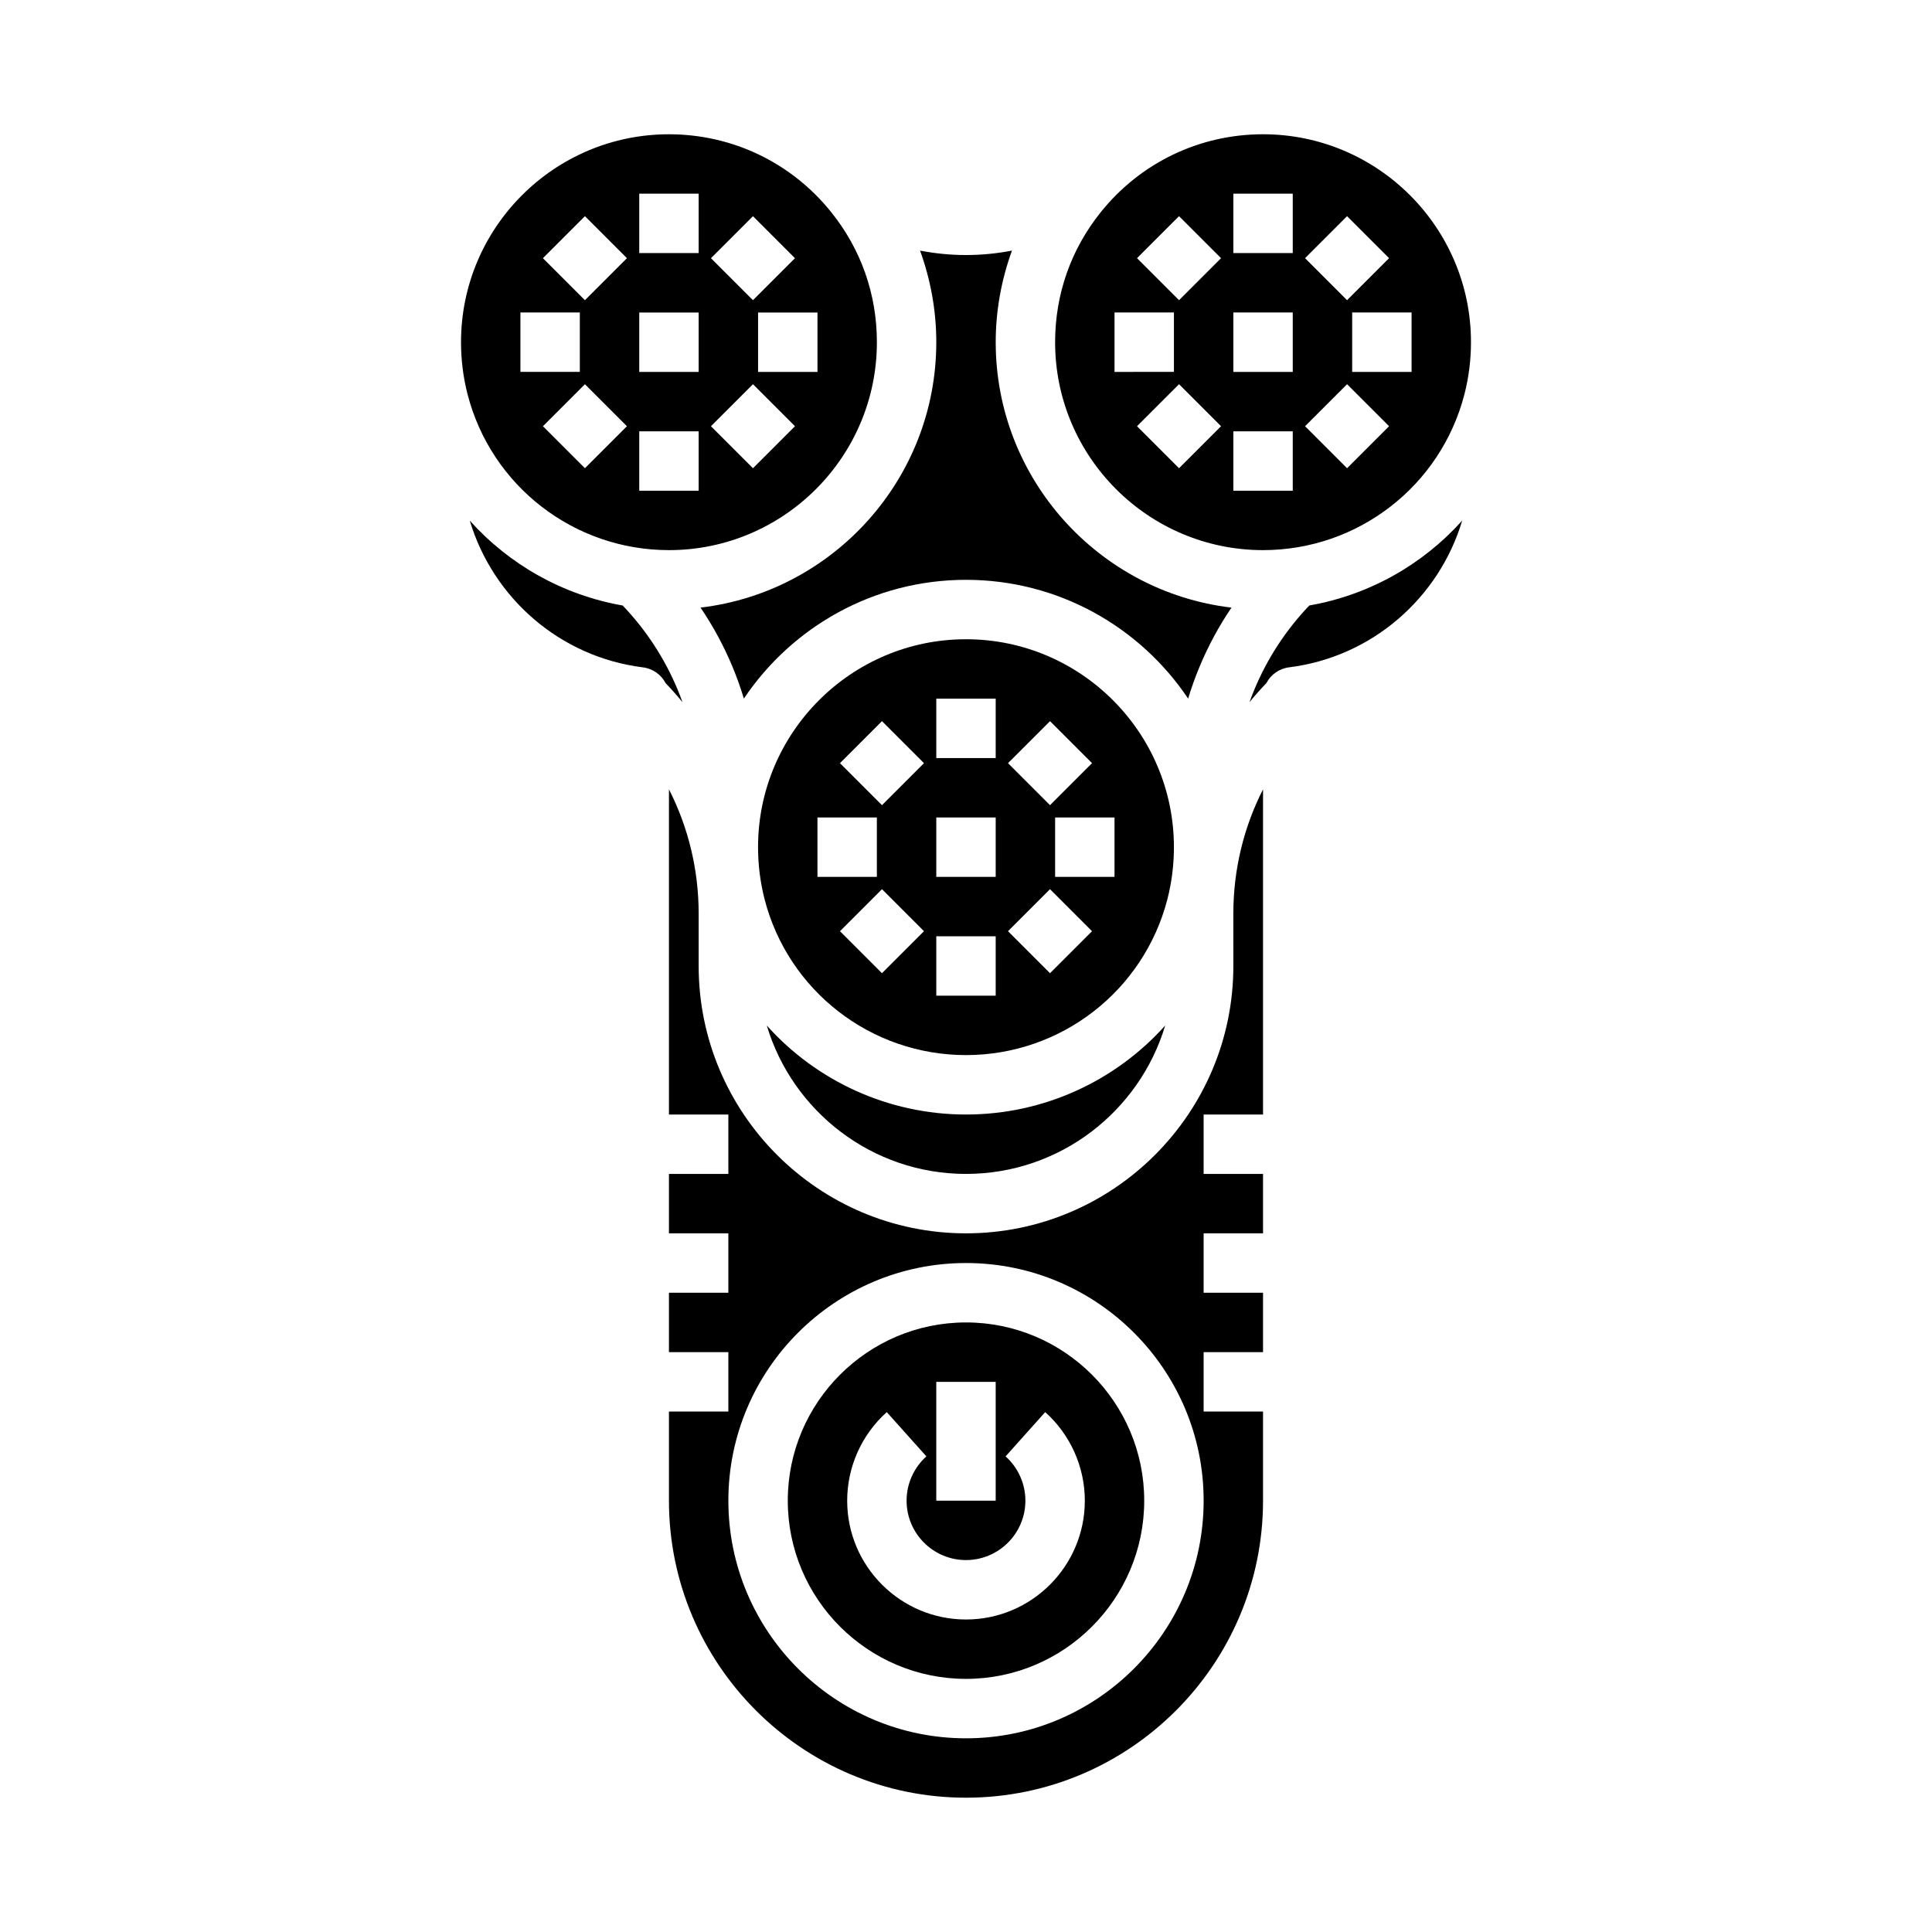
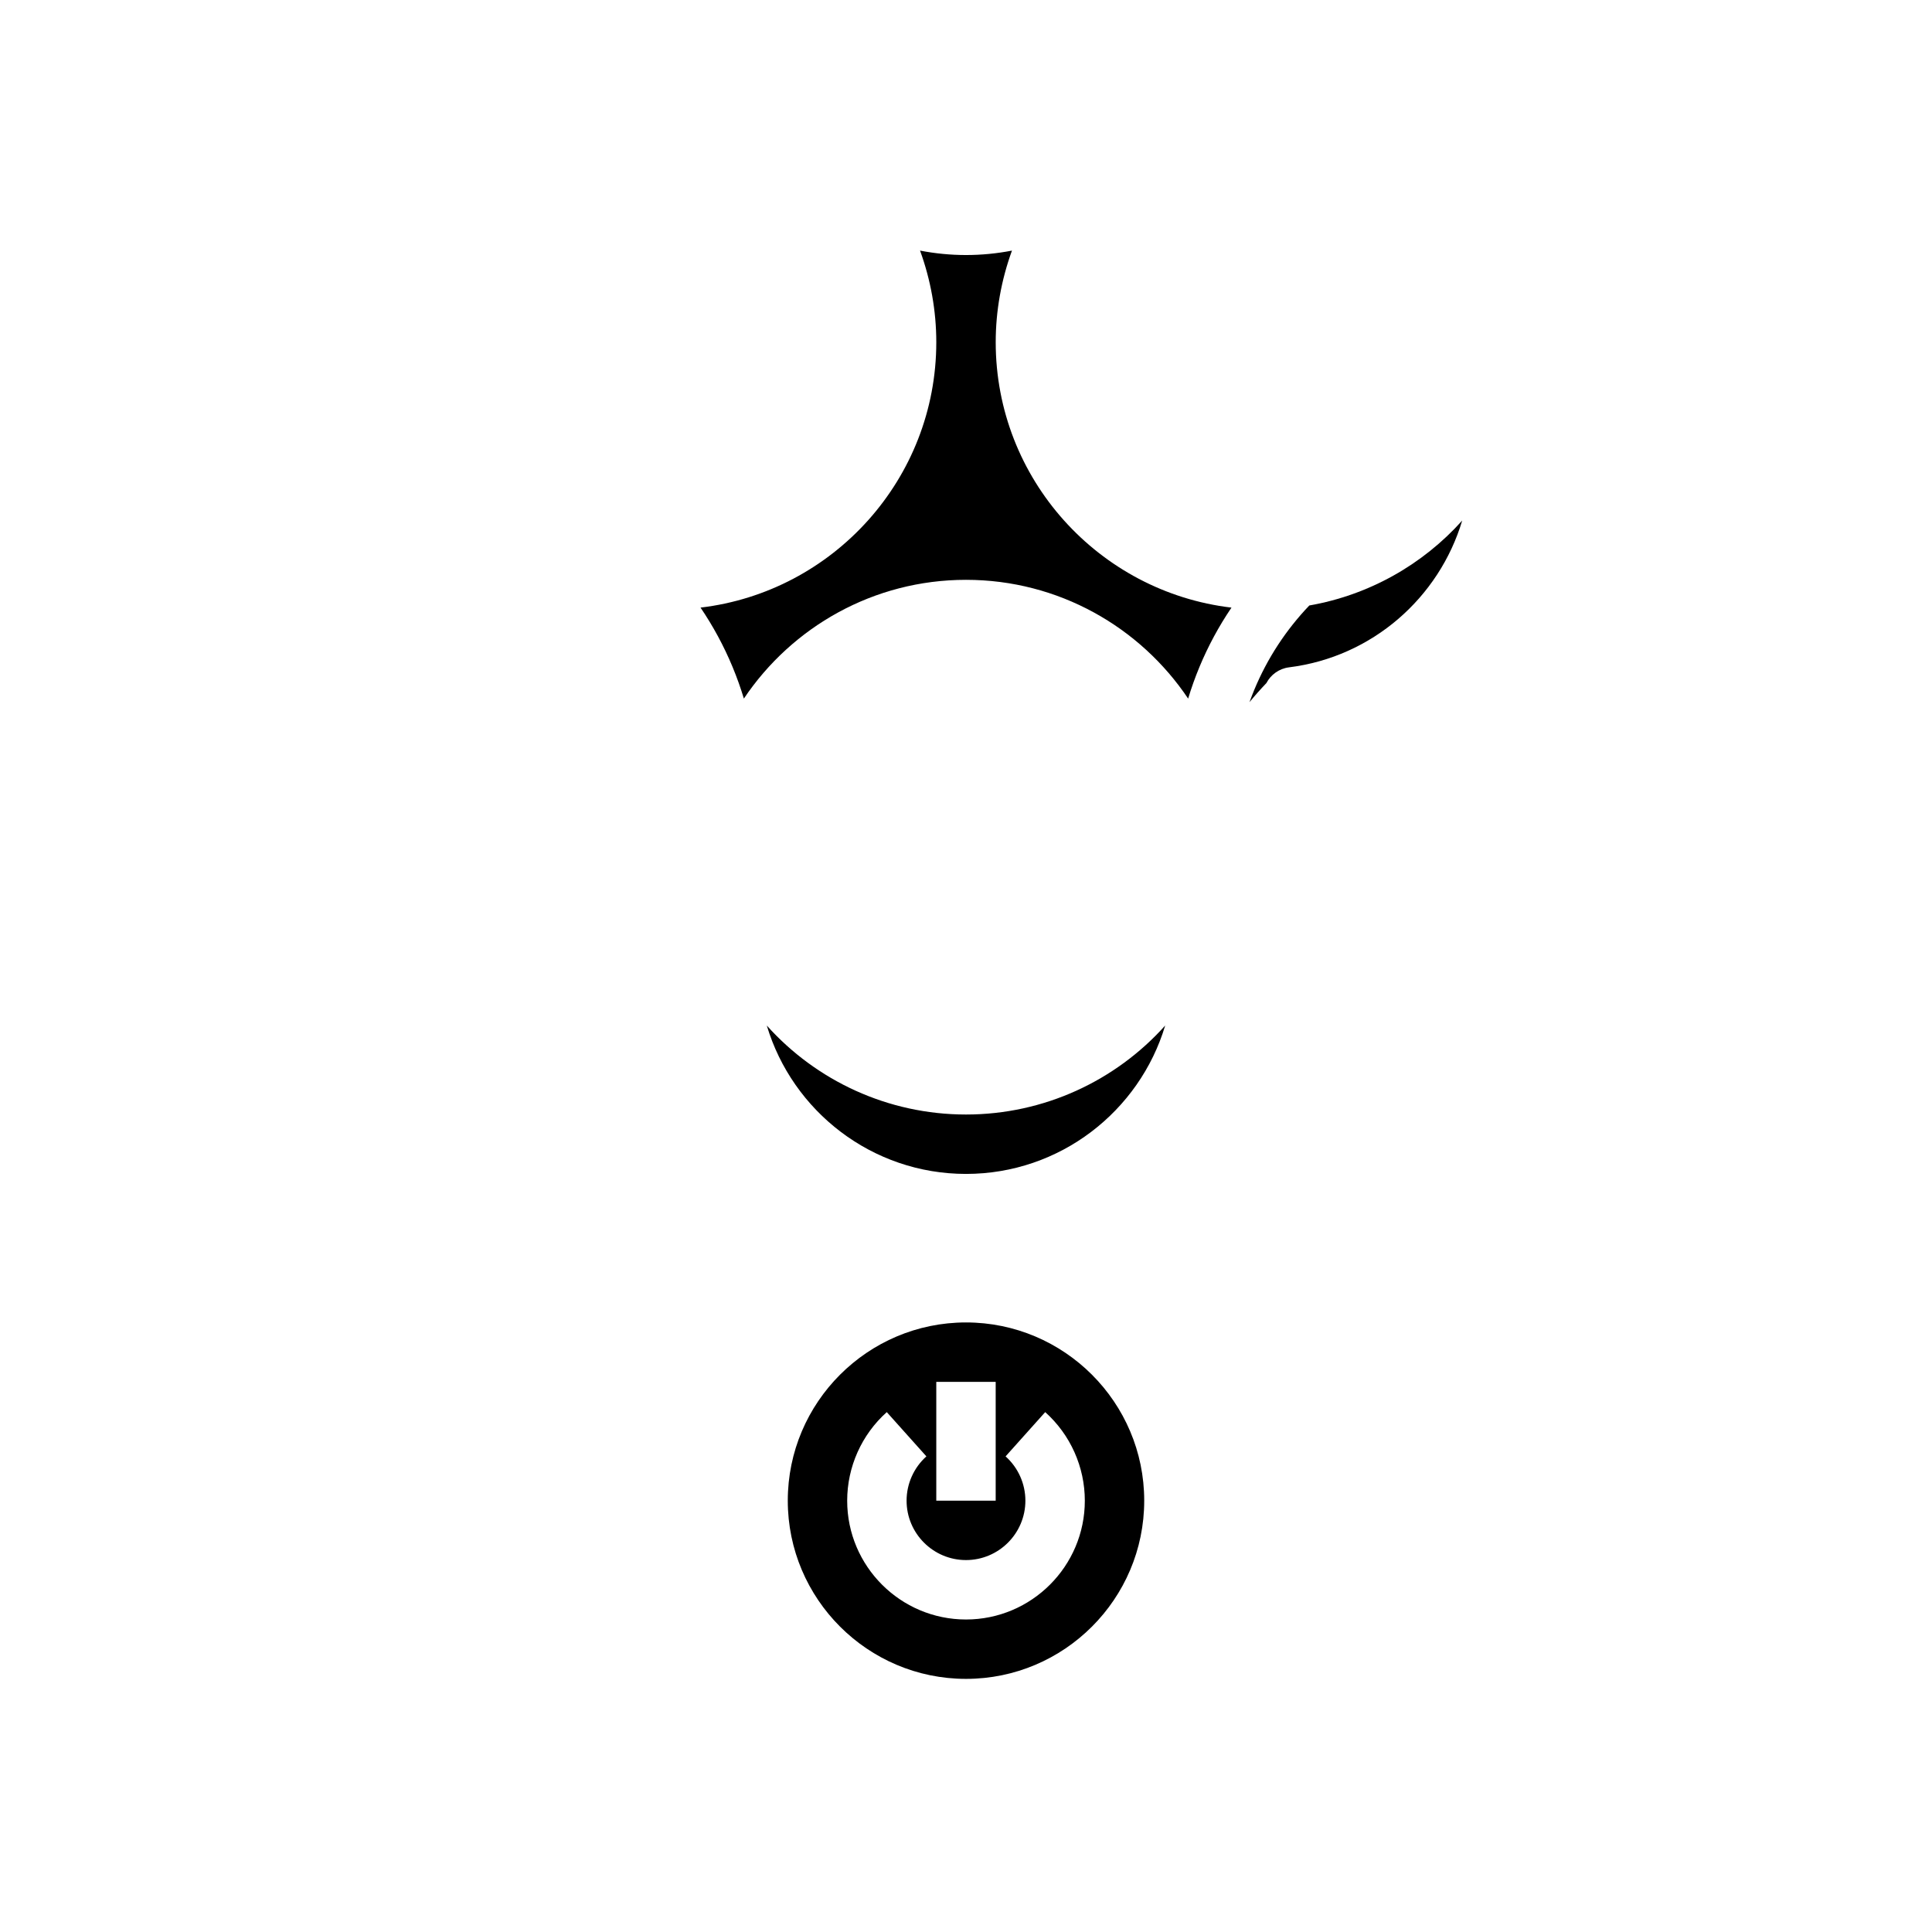
<svg xmlns="http://www.w3.org/2000/svg" fill="#000000" width="800px" height="800px" version="1.1" viewBox="144 144 512 512">
  <g>
    <path d="m347.21 415.78c6.805 22.715 27.887 39.32 52.789 39.32s45.984-16.605 52.789-39.324c-13.117 14.633-32.105 23.582-52.789 23.582-20.688 0-39.672-8.949-52.789-23.578z" />
    <path d="m490.98 304.46c-6.211 6.508-11.129 14.016-14.594 22.367-0.445 1.074-0.863 2.156-1.258 3.246 1.422-1.73 2.914-3.414 4.477-5.047 1.164-2.227 3.363-3.844 6.008-4.176 22.066-2.754 39.762-18.453 45.887-38.895-10.473 11.68-24.684 19.734-40.52 22.504z" />
-     <path d="m470.85 400c0 39.066-31.781 70.848-70.848 70.848s-70.848-31.781-70.848-70.848v-13.836c0-11.652-2.731-22.887-7.871-32.98l-0.004 86.176h15.742v15.742h-15.742v15.742h15.742v15.742h-15.742v15.742h15.742v15.742h-15.742v23.617c0 43.406 35.312 78.719 78.719 78.719s78.719-35.312 78.719-78.719v-23.617h-15.742v-15.742h15.742v-15.742h-15.742v-15.742h15.742v-15.742h-15.742v-15.742h15.742v-86.176c-5.144 10.094-7.871 21.324-7.871 32.98zm-70.848 204.67c-34.727 0-62.977-28.25-62.977-62.977 0-34.727 28.25-62.977 62.977-62.977s62.977 28.25 62.977 62.977c0 34.727-28.254 62.977-62.977 62.977z" />
-     <path d="m323.61 326.83c-3.461-8.348-8.379-15.855-14.59-22.363-15.836-2.769-30.051-10.824-40.523-22.5 6.125 20.438 23.82 36.141 45.887 38.891 2.644 0.332 4.848 1.949 6.008 4.176 1.562 1.633 3.055 3.316 4.477 5.047-0.395-1.09-0.812-2.172-1.258-3.25z" />
-     <path d="m321.28 289.79c30.383 0 55.105-24.719 55.105-55.105 0-12.707-4.199-24.641-12.145-34.512-10.52-13.086-26.176-20.59-42.961-20.59-30.383 0-55.105 24.719-55.105 55.105 0 4.668 0.582 9.309 1.73 13.789 6.269 24.32 28.219 41.312 53.375 41.312zm-22.266-21.703-11.133-11.133 11.133-11.133 11.133 11.133zm61.625-41.273v15.742h-15.742v-15.742zm-17.094-25.523 11.133 11.133-11.133 11.133-11.133-11.133zm0 44.531 11.133 11.133-11.133 11.133-11.133-11.133zm-30.137-50.496h15.742v15.742h-15.742zm0 31.488h15.742v15.742h-15.742zm0 31.488h15.742v15.742h-15.742zm-14.395-57.012 11.133 11.133-11.133 11.133-11.133-11.133zm-17.094 25.523h15.742v15.742h-15.742z" />
    <path d="m400 494.46c-26.043 0-47.23 21.188-47.23 47.23 0 26.043 21.188 47.23 47.23 47.23s47.23-21.188 47.23-47.23c0-26.039-21.188-47.23-47.23-47.23zm-7.875 15.746h15.742v31.488h-15.742zm7.875 62.977c-17.363 0-31.488-14.125-31.488-31.488 0-8.945 3.824-17.5 10.492-23.469l10.5 11.73c-3.336 2.988-5.25 7.266-5.25 11.738 0 8.68 7.062 15.742 15.742 15.742 8.68 0 15.742-7.062 15.742-15.742 0-4.473-1.914-8.75-5.25-11.738l10.5-11.73c6.672 5.969 10.5 14.523 10.5 23.469 0 17.363-14.129 31.488-31.488 31.488z" />
    <path d="m329.65 305.02c3.344 4.934 6.195 10.199 8.508 15.777 1.137 2.742 2.125 5.523 2.977 8.336 12.723-18.965 34.359-31.473 58.867-31.473s46.141 12.512 58.867 31.477c0.852-2.812 1.84-5.594 2.977-8.332 2.312-5.578 5.164-10.848 8.508-15.781-35.137-4.16-62.48-34.109-62.48-70.34 0-8.316 1.492-16.535 4.309-24.27-4.019 0.777-8.098 1.172-12.18 1.172s-8.16-0.398-12.18-1.172c2.816 7.731 4.305 15.953 4.305 24.27 0 36.23-27.344 66.18-62.477 70.336z" />
-     <path d="m455.1 368.51c0-30.387-24.719-55.105-55.105-55.105-30.383 0-55.105 24.719-55.105 55.105 0 4.668 0.582 9.309 1.73 13.789 6.269 24.32 28.219 41.312 53.379 41.312s47.105-16.992 53.375-41.324c1.145-4.473 1.727-9.109 1.727-13.777zm-32.836-33.398 11.133 11.133-11.133 11.133-11.133-11.133zm-61.629 41.27v-15.742h15.742v15.742zm17.098 25.527-11.133-11.133 11.133-11.133 11.133 11.133zm0-44.531-11.133-11.133 11.133-11.133 11.133 11.133zm30.137 50.492h-15.742v-15.742h15.742zm0-31.488h-15.742v-15.742h15.742zm0-31.488h-15.742v-15.742h15.742zm14.395 57.016-11.133-11.133 11.133-11.133 11.133 11.133zm17.094-25.527h-15.742v-15.742h15.742z" />
-     <path d="m478.72 179.58c-16.781 0-32.438 7.504-42.957 20.586-7.949 9.875-12.148 21.812-12.148 34.52 0 30.387 24.719 55.105 55.105 55.105 25.16 0 47.105-16.992 53.375-41.324 1.148-4.477 1.73-9.113 1.73-13.781 0-30.387-24.723-55.105-55.105-55.105zm22.266 21.707 11.133 11.133-11.133 11.133-11.133-11.133zm-61.625 41.27v-15.746h15.742v15.742zm17.094 25.527-11.133-11.133 11.133-11.133 11.133 11.133zm0-44.531-11.133-11.133 11.133-11.133 11.133 11.133zm30.137 50.492h-15.742v-15.742h15.742zm0-31.488h-15.742v-15.746h15.742zm0-31.488h-15.742v-15.746h15.742zm14.395 57.016-11.133-11.133 11.133-11.133 11.133 11.133zm17.094-25.527h-15.742v-15.746h15.742z" />
  </g>
</svg>